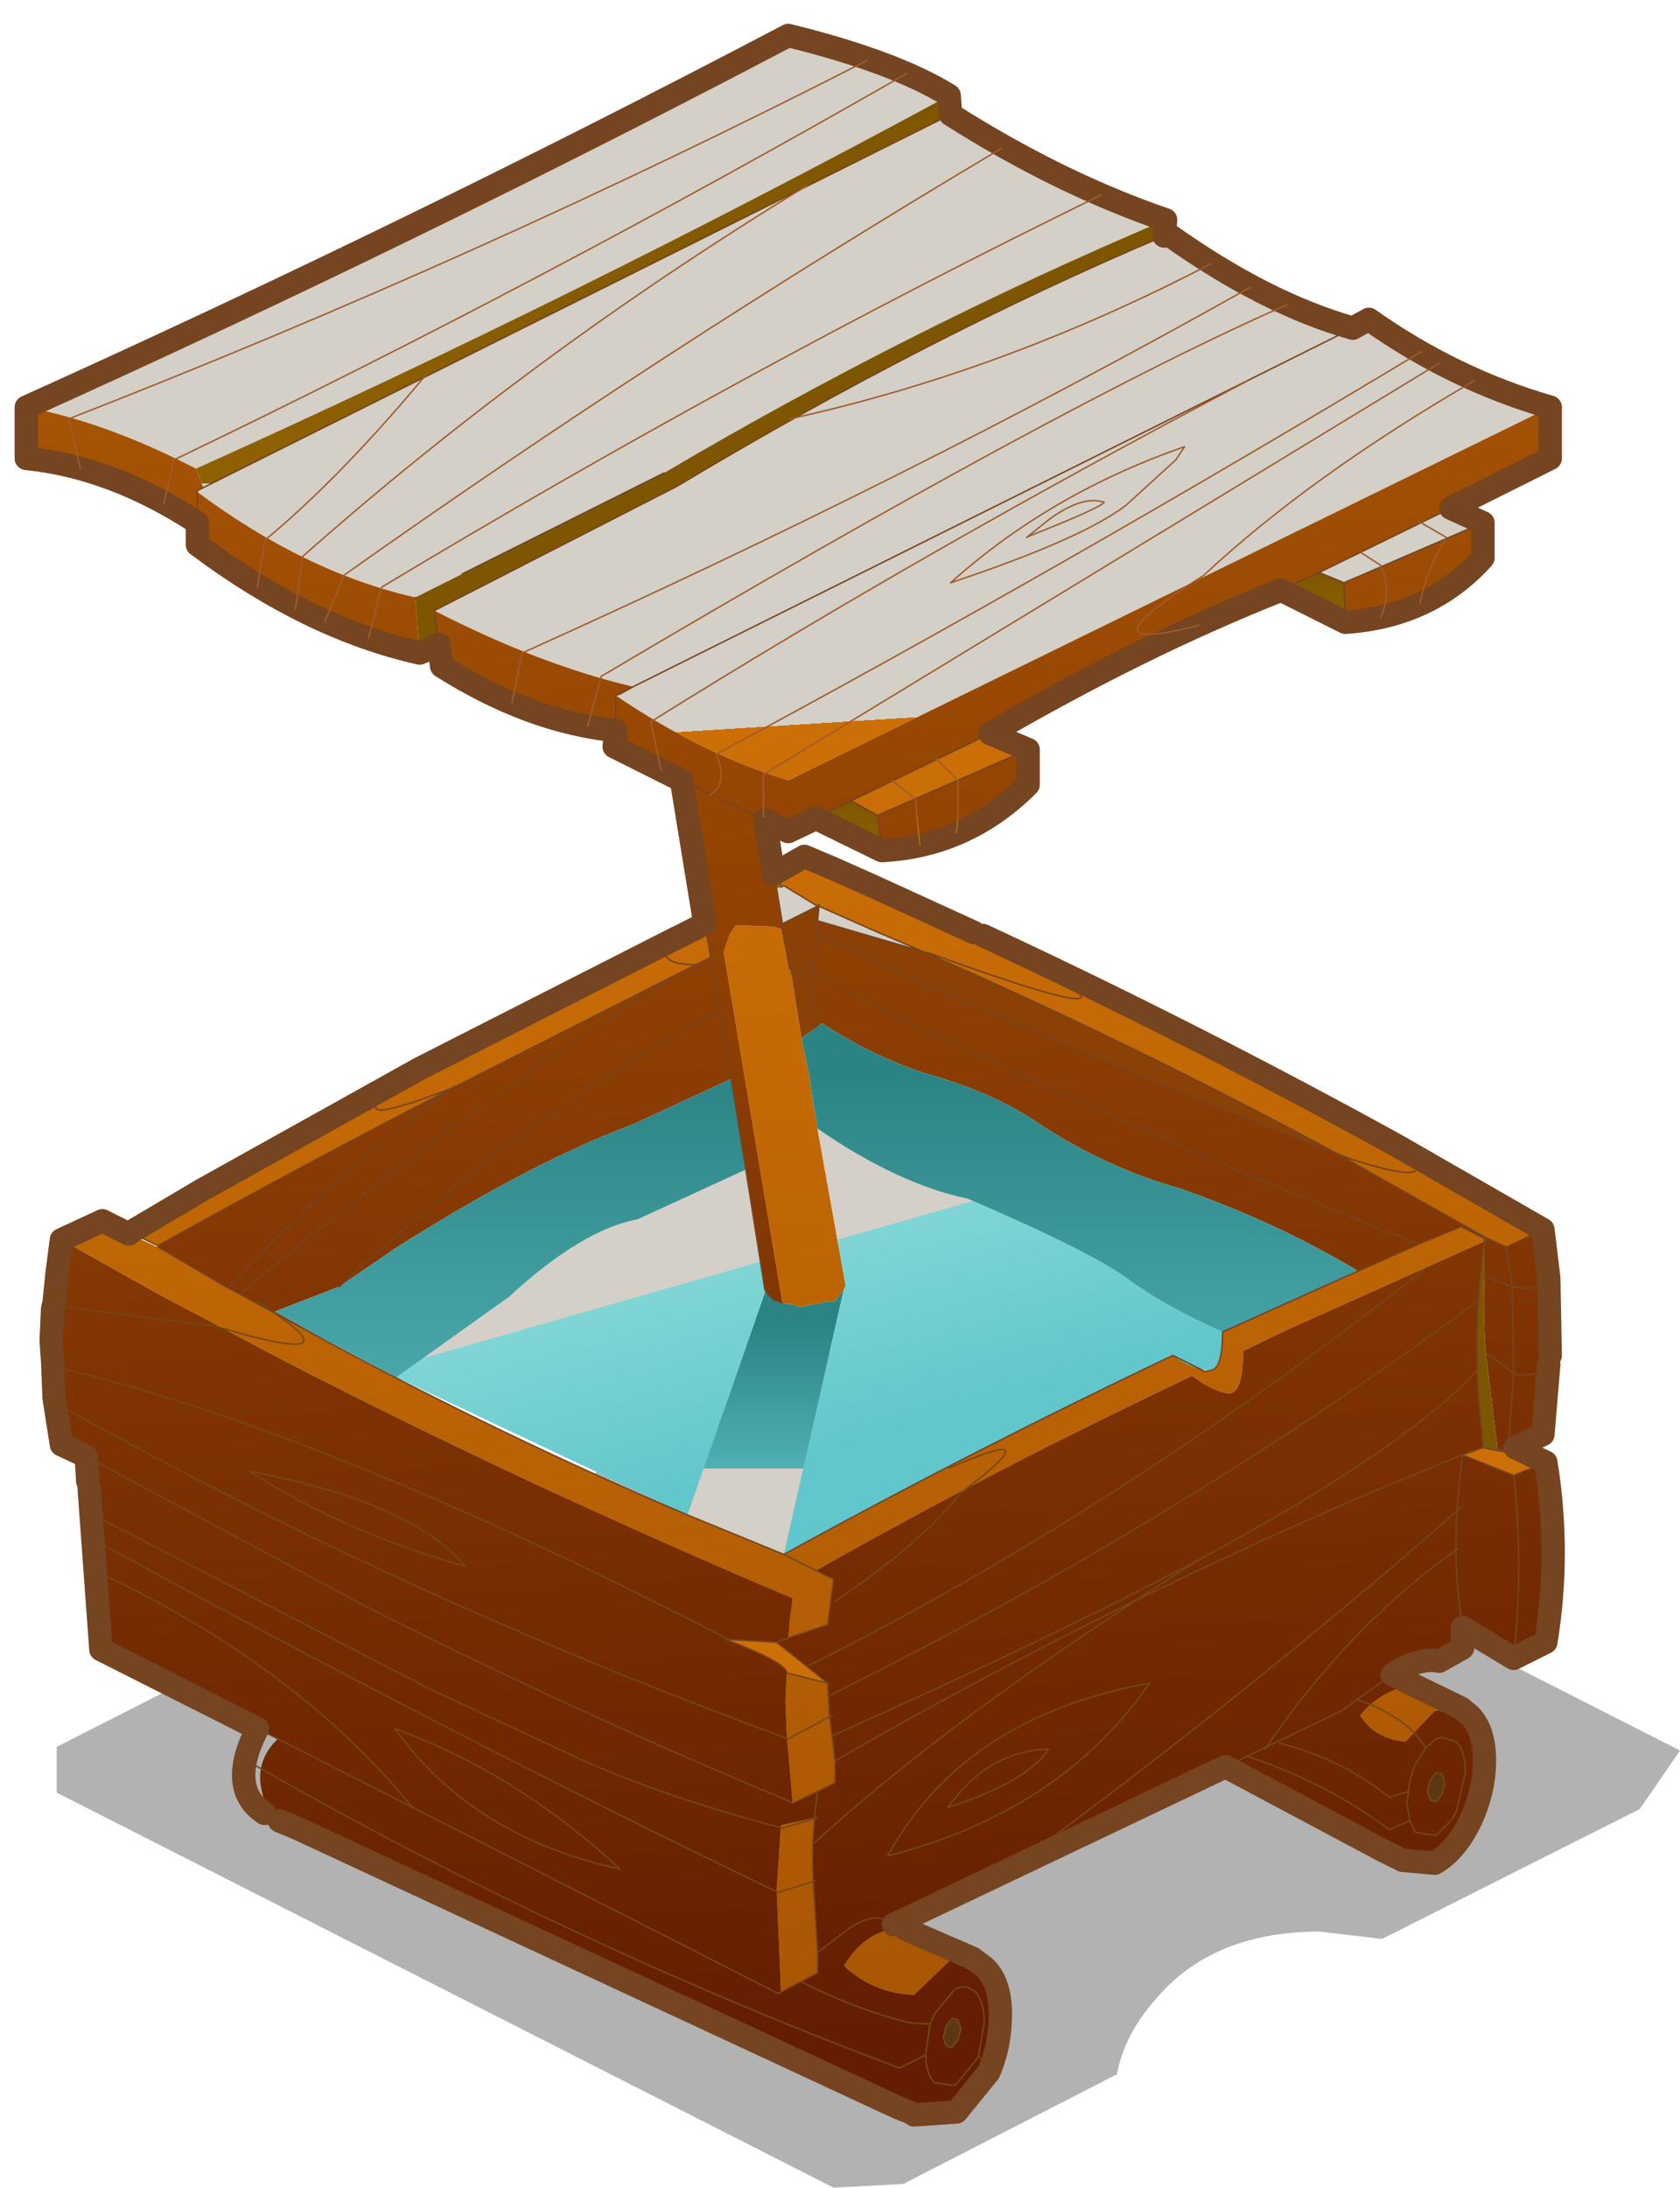
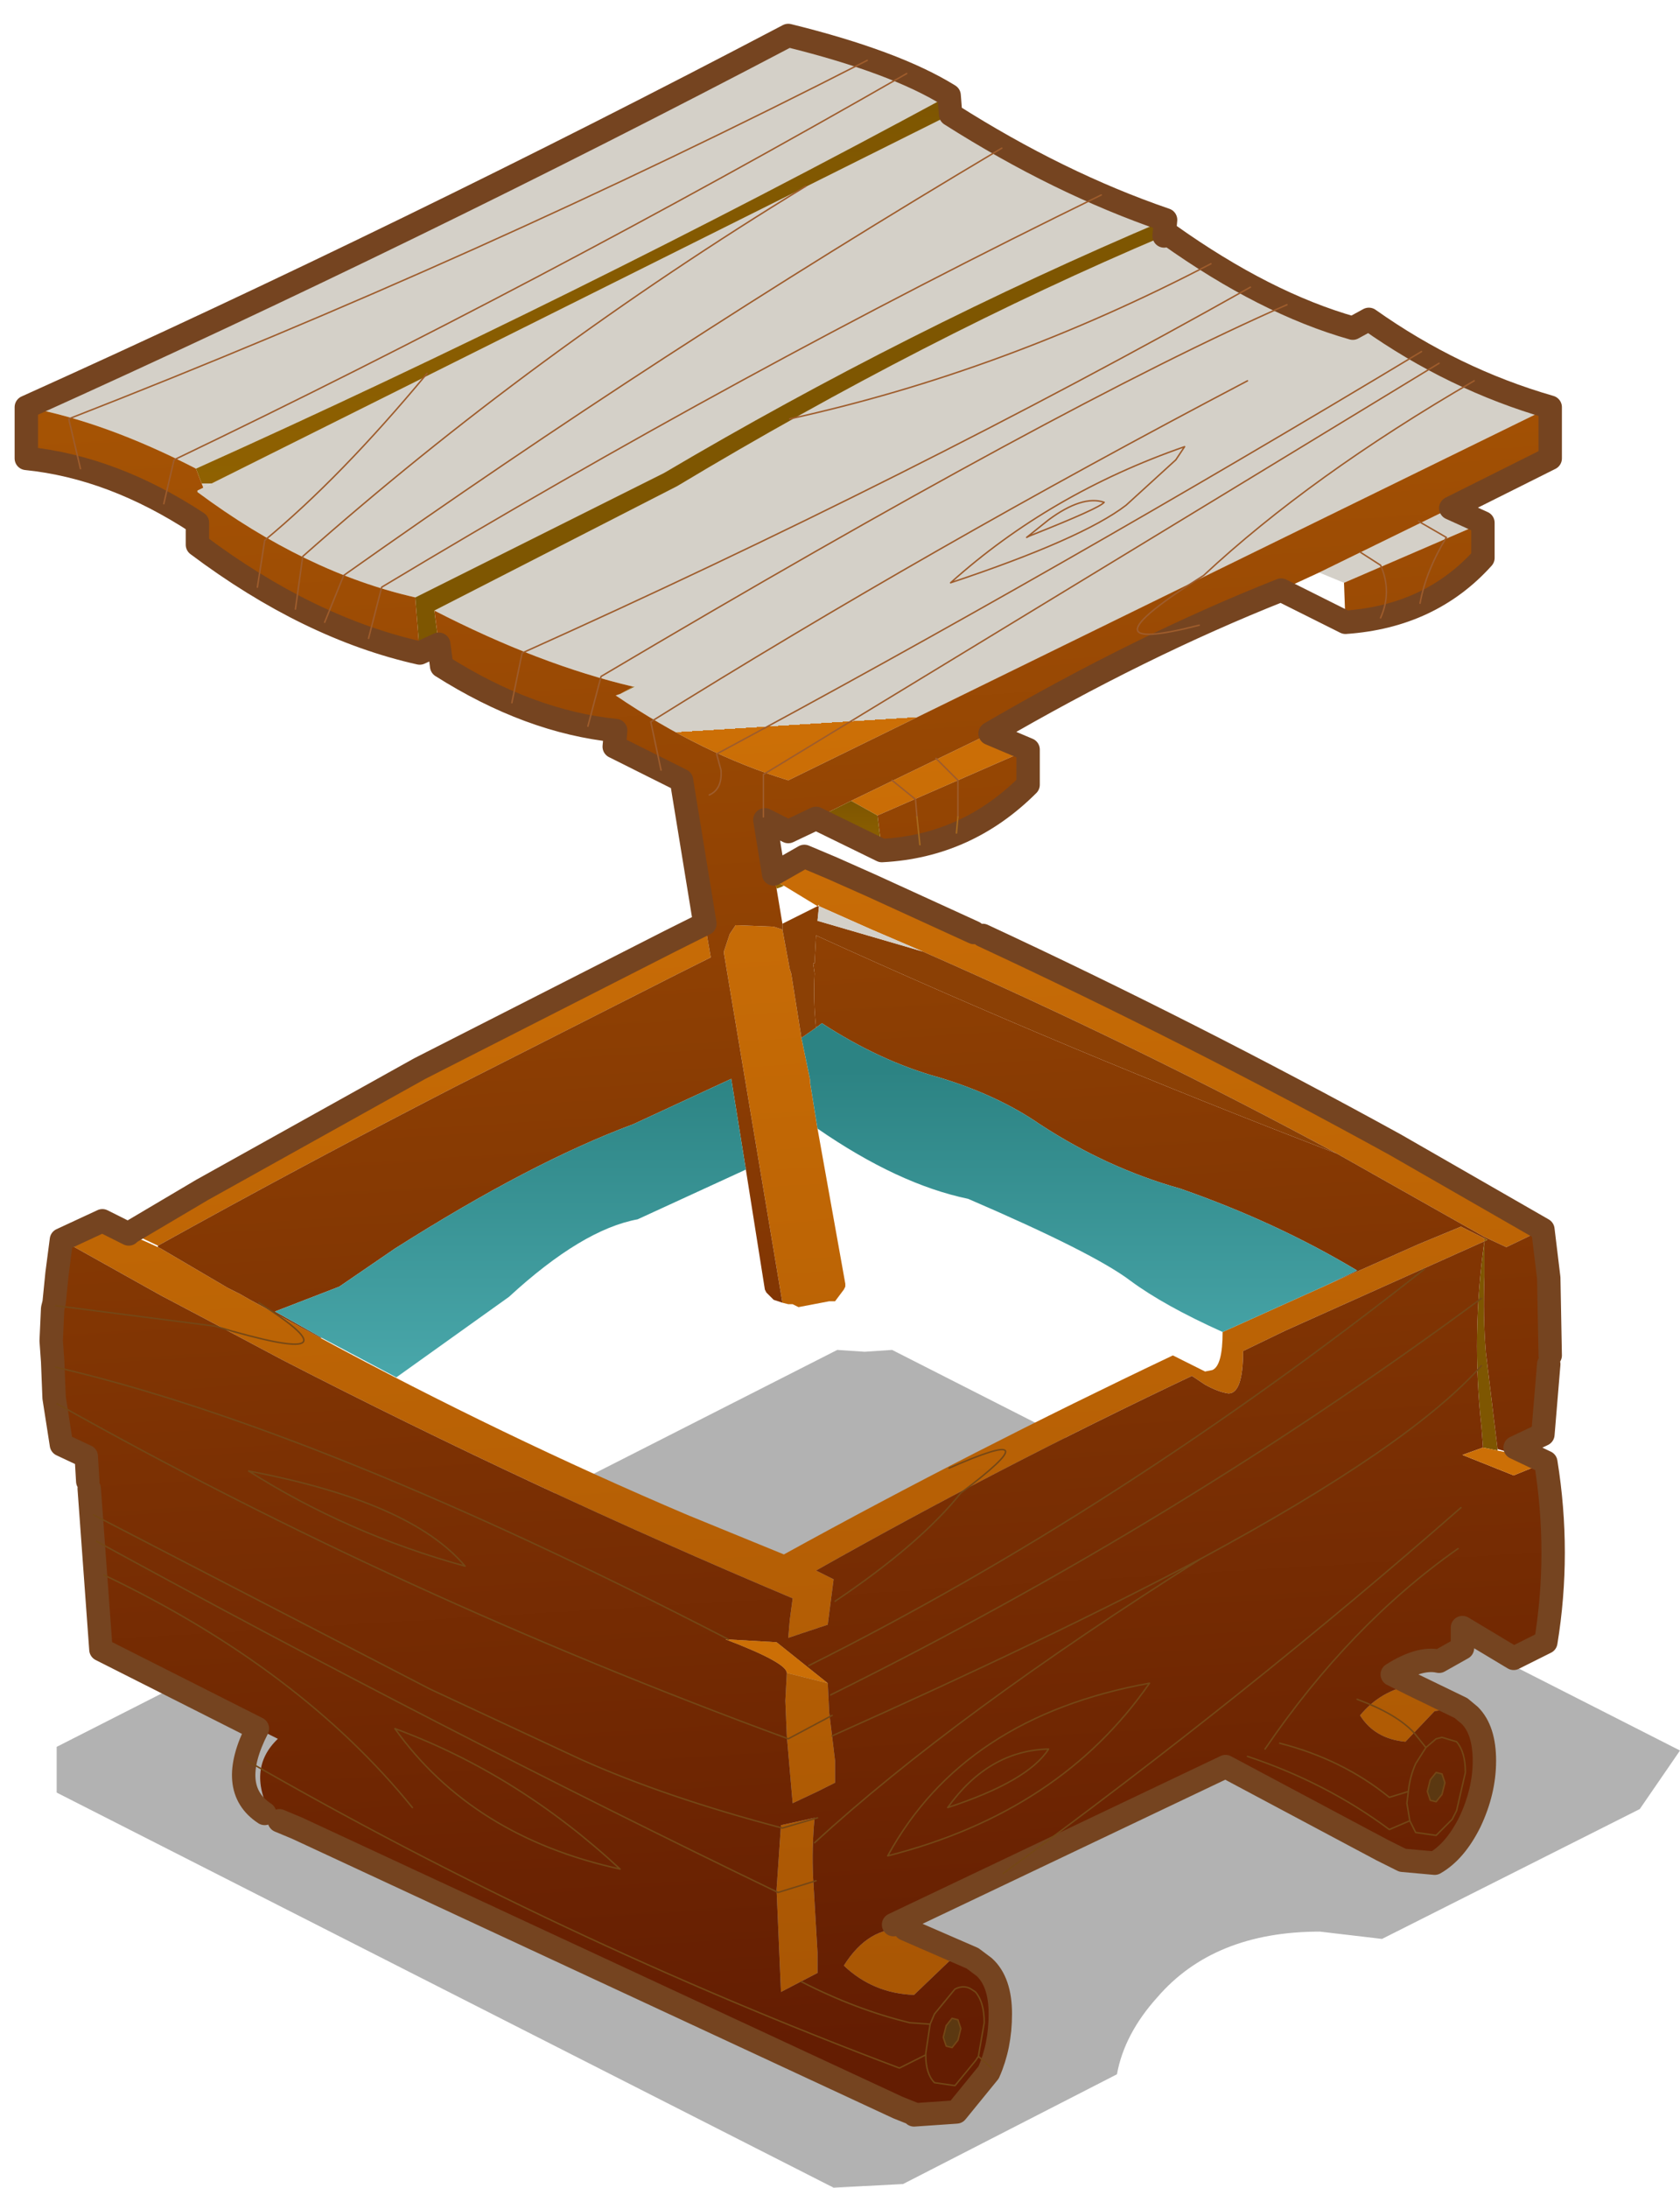
<svg xmlns="http://www.w3.org/2000/svg" xmlns:xlink="http://www.w3.org/1999/xlink" width="45.95px" height="59.8px">
  <g transform="matrix(1, 0, 0, 1, 21.5, 47.8)">
    <use xlink:href="#object-0" width="44.4" height="22.9" transform="matrix(1, 0, 0, 1, -19.95, -10.9)" />
    <use xlink:href="#object-1" width="53" height="72" transform="matrix(0.8, 0, 0, 0.8, -21.1, -47.15)" />
  </g>
  <defs>
    <g transform="matrix(1, 0, 0, 1, 19.95, 10.9)" id="object-0">
      <path fill-rule="evenodd" fill="#000000" fill-opacity="0.302" stroke="none" d="M2.15 -10.85L2.9 -10.9L24.45 0.05L23.35 1.65L16.3 5.2L14.6 5Q11.7 5 10.15 6.8Q9.25 7.8 9.05 8.9L3.2 11.9L1.3 12L-19.95 1.2L-19.95 -0.05L1.4 -10.9L2.15 -10.85" />
    </g>
    <g transform="matrix(1, 0, 0, 1, 26.5, 36)" id="object-1">
      <use xlink:href="#object-2" width="53" height="72" transform="matrix(1, 0, 0, 1, -26.5, -36)" />
    </g>
    <g transform="matrix(1, 0, 0, 1, 26.5, 36)" id="object-2">
      <path fill-rule="evenodd" fill="url(#gradient-Lef5500b1ad263667a93bb36d6984404f)" stroke="none" d="M-26.1 -22.9Q-12.9 -28.85 -0.05 -35.6Q3.6 -34.7 5.45 -33.55Q-7.4 -26.6 -20.3 -20.8Q-23.4 -22.4 -26.1 -22.9M5.5 -32.9Q9.2 -30.55 12.85 -29.3Q4 -25.55 -4.3 -20.65L-11.2 -17.2L-12.8 -16.4Q-16.55 -17.25 -20.25 -20L-20.25 -20.05L-20.05 -20.15L5.5 -32.9M12.8 -28.75L12.95 -28.8Q16.25 -26.45 19.25 -25.6L19.8 -25.9Q22.7 -23.85 26 -22.9L-0.05 -10.15Q-3 -11.05 -5.95 -13.05L-5.8 -13.1L-5.3 -13.35L-5.35 -13.35Q-8.55 -14.1 -12.15 -15.95L-3.85 -20.2Q4.65 -25.3 12.8 -28.75M22.6 -19.45L23.7 -18.95L18.95 -16.9L18.1 -17.25L22.6 -19.45M6.85 -11.75L8.15 -11.2L3 -8.95L2.1 -9.45L6.85 -11.75M-0.55 -6.95L0.5 -7.55L1.45 -7.15L2.8 -6.55L6.3 -4.95L6.6 -4.85Q13.7 -1.55 20.7 2.3L25.75 5.2L24.5 5.8L23.75 5.45L18.7 2.6Q11.85 -1.1 4.55 -4.3L2.8 -5.05L1 -5.85L1 -5.9L0.95 -5.85L-0.2 -6.55L-0.3 -6.6L-0.5 -6.7L-0.55 -6.95M21.3 20.75L22.95 21.55L22.05 21.65L21.05 22.7Q20 22.6 19.5 21.8Q20.2 20.95 21.3 20.75M3.95 29.1L6.25 30.1L5.45 30.2L4.25 31.35Q2.85 31.3 1.85 30.35Q2.7 29 3.95 29.1M-24.9 5.55L-23.5 4.9L-22.6 5.35L-21.6 5.8L-21.5 5.85L-19.2 7.2L-18.8 7.4L-18.45 7.6L-16.05 8.9Q-9.85 12.25 -3.5 14.95L-0.2 16.3L0.9 16.85L1.5 17.15L1.3 18.7L-0.05 19.15L0 18.55L0.1 17.8Q-8.8 14.05 -17.35 9.65L-19.7 8.4L-21.5 7.45L-24.9 5.55M-20.1 3.85L-12.65 -0.3L-4.1 -4.65L-2.9 -5.25L-2.7 -4.1L-3.2 -3.85Q-4.65 -3.85 -4.1 -4.65Q-4.65 -3.85 -3.2 -3.85L-3.9 -3.5L-11.5 0.35Q-16.15 2.15 -12.65 -0.3Q-16.15 2.15 -11.5 0.35Q-16.65 3 -21.6 5.75L-22.55 5.3L-20.1 3.85M-0.25 7.7L-2.25 -4.25L-2.25 -4.3L-2.05 -4.9L-1.85 -5.2L-0.55 -5.15L-0.25 -5.05L0 -3.7L0.05 -3.55L0.4 -1.35L0.7 0.1L0.7 0.2L0.95 1.75L1.9 7.05L1.9 7.15L1.85 7.25L1.55 7.65L1.35 7.65L0.3 7.85L0.1 7.75L-0.05 7.75L-0.25 7.7M0.1 24.8L-0.1 22.5L-0.15 21.3L-0.1 20.35L1.3 20.7L1.35 21.7L1.55 23.35L1.55 24.1L0.95 24.4L0.1 24.8M0.9 16.85L-0.2 16.3Q6.25 12.75 13.1 9.5L14.2 10.05L14.45 10Q14.8 9.85 14.8 8.7L18.35 7.1L21.5 5.7L22.95 5.1L23.75 5.5L23.75 5.6L16.95 8.65L15.5 9.35Q15.5 10.8 15 10.8Q14.65 10.75 14.2 10.5L13.75 10.2Q7.1 13.35 0.9 16.85M6.6 -4.85Q14.15 -0.85 4.75 -4.25L4.55 -4.3L4.75 -4.25Q14.15 -0.85 6.6 -4.85M20.7 2.3Q22.7 3.9 19.2 2.8L18.7 2.6L19.2 2.8Q22.7 3.9 20.7 2.3M-0.45 27.75L-0.3 25.55L0.85 25.3Q0.75 26.35 0.8 27.35L0.95 29.9L0.95 30.6L-0.3 31.25L-0.45 27.75M19.25 -25.6L-5.35 -13.35L19.25 -25.6" />
      <path fill-rule="evenodd" fill="url(#gradient-L479a1e575429861641c4877383a14482)" stroke="none" d="M5.45 -33.55L5.5 -32.9L-20.05 -20.15L-20.3 -20.8Q-7.4 -26.6 5.45 -33.55" />
      <path fill-rule="evenodd" fill="#7e5601" stroke="none" d="M12.85 -29.3L12.8 -28.75Q4.65 -25.3 -3.85 -20.2L-12.15 -15.95L-12 -14.8L-12.65 -14.5L-12.8 -16.35L-12.8 -16.4L-11.2 -17.2L-4.3 -20.65Q4 -25.55 12.85 -29.3M23.75 5.6L23.75 6.8Q23.7 8.2 23.8 9.4L24.2 12.7L24.2 12.75L23.7 12.65L23.7 12.6L23.65 11.95Q23.3 8.8 23.75 5.6" />
      <path fill-rule="evenodd" fill="url(#gradient-L9efd063a592620d3bb9ec361748f4b8f)" stroke="none" d="M26 -22.9L26 -21.15L22.6 -19.45L18.1 -17.25L16.8 -16.65Q12 -14.75 6.85 -11.75L2.1 -9.45L0.9 -8.85L-0.05 -8.4L-0.85 -8.8L-0.55 -6.95L-0.5 -6.7L-0.45 -6.45L-0.25 -5.25L-0.25 -5.05L-0.55 -5.15L-1.85 -5.2L-2.05 -4.9L-2.25 -4.3L-2.25 -4.25L-0.25 7.7L-0.55 7.6L-0.7 7.45L-0.8 7.35L-0.85 7.25L-1.5 3.15L-2 0.05L-5.35 1.6Q-8.85 2.9 -13.5 5.85L-15.4 7.15L-17.6 8L-16 8.9L-16.05 8.9L-18.45 7.6L-18.8 7.4Q-12.35 1.95 -3.9 -3.5L-3.2 -3.85L-2.7 -4.1L-2.9 -5.25L-3.7 -10.15L-6 -11.3L-5.95 -11.85Q-8.9 -12.15 -11.9 -14.05L-12 -14.8L-12.15 -15.95Q-8.55 -14.1 -5.35 -13.35L-5.8 -13.1L-5.95 -13.05Q-3 -11.05 -0.05 -10.15L26 -22.9M23.7 -18.95L23.7 -17.75Q21.9 -15.75 19 -15.55L18.95 -16.9L23.7 -18.95M8.15 -11.2L8.15 -10Q6.05 -7.9 3.15 -7.75L3 -8.95L8.15 -11.2M25.75 5.2L25.95 6.85L26 9.5L25.95 9.8L25.75 12.2L24.8 12.65L24.55 12.8L24.2 12.7L23.8 9.4Q23.7 8.2 23.75 6.8L23.75 5.6L23.85 5.55L23.75 5.5L22.95 5.1L21.5 5.7L18.35 7.1L19.4 6.6Q16.65 4.95 13.35 3.8Q10.85 3.1 8.55 1.6Q7.1 0.6 5.1 0Q3.1 -0.55 1.1 -1.85L0.9 -1.7Q0.8 -2.65 0.85 -3.55L0.8 -3.9L0.85 -3.9L0.9 -4.85Q9.45 -0.95 18.7 2.6L23.75 5.45L24.5 5.8L24.7 7.15L23.75 6.8L24.7 7.15L24.5 5.8L25.75 5.2M25.85 13.15Q26.35 16.25 25.85 19.3L24.75 19.85L23 18.8L23 19.5L22.2 19.95Q21.55 19.8 20.6 20.4L21.3 20.75Q20.2 20.95 19.5 21.8Q20 22.6 21.05 22.7L22.05 21.65L22.95 21.55L23.25 21.8Q23.75 22.3 23.75 23.35Q23.75 24.4 23.25 25.45Q22.75 26.45 22.05 26.85L20.95 26.75L20.85 26.65L20.85 26.7L20.25 26.4L14.9 23.55L3.55 28.95L3.95 29.1Q2.7 29 1.85 30.35Q2.85 31.3 4.25 31.35L5.45 30.2L6.25 30.1L6.65 30.4Q7.2 30.9 7.2 32Q7.2 33.1 6.8 34L5.7 35.35L4.25 35.45L4.2 35.4L3.7 35.2L-16.85 25.65L-17.7 25.25Q-18.6 23.65 -17.5 22.6L-18.2 22.25L-23.55 19.55L-23.95 14.05L-24 13.8L-24.05 12.95L-24.9 12.55L-25.15 10.95L-25.2 9.7L-25.25 9L-25.2 7.9L-25.15 7.7L-25.05 6.7L-24.9 5.55L-21.5 7.45L-19.7 8.4L-17.35 9.65Q-8.8 14.05 0.1 17.8L0 18.55L-0.05 19.15L-0.45 19.3L-2.2 19.2Q-0.1 20 -0.1 20.35L-0.15 21.3L-0.1 22.5L0.1 24.8L-0.2 24.65Q-7.3 21.7 -14.45 18.1L-24.05 12.95L-14.45 18.1Q-7.3 21.7 -0.2 24.65L0.1 24.8L0.95 24.4L0.9 24.8L0.85 25.2L0.85 25.3L0.85 25.2L0.9 24.8L0.95 24.4L1.55 24.1L1.55 23.35L1.35 21.7L1.3 20.7L-0.45 19.3L-0.05 19.15L1.3 18.7L1.5 17.15L0.9 16.85Q7.1 13.35 13.75 10.2L14.2 10.5Q14.65 10.75 15 10.8Q15.5 10.8 15.5 9.35L16.95 8.65L23.75 5.6Q23.3 8.8 23.65 11.95L23.7 12.6L23.7 12.65L23 12.9Q12.25 17.2 1.55 23.35Q12.25 17.2 23 12.9L24.75 13.6L25.85 13.15M-12.65 -14.5Q-16.45 -15.35 -20.25 -18.2L-20.25 -18.95Q-23.15 -20.85 -26.1 -21.15L-26.1 -22.9Q-23.4 -22.4 -20.3 -20.8L-20.05 -20.15L-20.25 -20.05L-20.25 -20L-20.25 -18.95L-20.25 -20Q-16.55 -17.25 -12.8 -16.4L-12.8 -16.35L-12.65 -14.5M-3.7 -10.15L-0.85 -8.8L-3.7 -10.15M-5.95 -13.05L-5.95 -11.85L-5.95 -13.05M-3.9 -3.5Q-12.35 1.95 -18.8 7.4L-19.2 7.2Q-15.75 3.4 -11.45 0.3L-11.5 0.35L-11.45 0.3Q-15.75 3.4 -19.2 7.2L-21.5 5.85L-21.6 5.8L-21.6 5.75Q-16.65 3 -11.5 0.35L-3.9 -3.5M-2.7 -4.1L-2.4 -2.25Q-8.45 0.75 -15.4 7.15Q-8.45 0.75 -2.4 -2.25L-2.7 -4.1M-2.4 -2.25L-2 0.05L-2.4 -2.25M21.5 5.7Q8.7 0.6 0.85 -3.55Q8.7 0.6 21.5 5.7M25.95 6.85Q25.55 7.35 24.75 7.15L24.7 7.15L24.75 7.15Q25.55 7.35 25.95 6.85M0.85 25.3L-0.3 25.55L-0.45 27.75L-0.3 31.25L0.95 30.6L0.95 29.9L0.8 27.35Q0.75 26.35 0.85 25.3M3.55 28.95L3.35 28.85Q2.9 28.5 2 29.1L0.95 29.9L2 29.1Q2.9 28.5 3.35 28.85L3.55 28.95M-17.5 22.6L-0.4 31.3L-0.3 31.25L-0.4 31.3L-17.5 22.6M14.9 23.55L18.85 21.65L20.6 20.4L18.85 21.65L14.9 23.55M25.95 9.8Q25.65 10.25 24.85 10.15L24.75 10.1L24.7 7.15L24.75 10.1L24.85 10.15Q25.65 10.25 25.95 9.8M23 18.8Q22.65 16.6 22.85 14.3L23 12.9L22.85 14.3Q22.65 16.6 23 18.8M23.8 9.4L24.75 10.1L24.55 12.8L24.75 10.1L23.8 9.4M24.75 13.6Q25.1 16.6 24.75 19.85Q25.1 16.6 24.75 13.6" />
-       <path fill-rule="evenodd" fill="url(#gradient-Lf9dc188f8f759d4a9eed41d2ca70af26)" stroke="none" d="M19 -15.55L16.8 -16.65L18.1 -17.25L18.95 -16.9L19 -15.55" />
      <path fill-rule="evenodd" fill="url(#gradient-La1c4f2261493ab44526b61c1da337a35)" stroke="none" d="M3.15 -7.75L0.9 -8.85L2.1 -9.45L3 -8.95L3.15 -7.75" />
      <path fill-rule="evenodd" fill="#cc6f06" stroke="none" d="M24.8 12.65L25.85 13.15L24.75 13.6L23 12.9L23.7 12.65L24.2 12.75L24.45 12.8L24.55 12.8L24.8 12.65M-0.1 20.35Q-0.1 20 -2.2 19.2L-0.45 19.3L1.3 20.7L-0.1 20.35" />
      <path fill-rule="evenodd" fill="url(#gradient-L8c9e0192ddd2cd4b347fa5a282bfc8d8)" stroke="none" d="M4.2 35.45L3.7 35.2L4.2 35.4L4.2 35.45" />
      <path fill-rule="evenodd" fill="#966601" stroke="none" d="M-16.85 25.65L-17.45 25.4L-17.7 25.25L-16.85 25.65M-0.45 -6.45L-0.5 -6.7L-0.3 -6.6L-0.2 -6.55L-0.3 -6.5L-0.45 -6.45" />
      <path fill-rule="evenodd" fill="url(#gradient-L37e843d11da06db8c017f30f0ac8dc98)" stroke="none" d="M-17.45 25.4L-17.95 25.15Q-19.25 24.3 -18.2 22.25L-17.5 22.6Q-18.6 23.65 -17.7 25.25L-17.45 25.4" />
      <path fill-rule="evenodd" fill="url(#gradient-L85006fc6688e2f454988ca838552f0f2)" stroke="none" d="M-22.55 5.3L-22.6 5.25L-20.1 3.85L-22.55 5.3" />
      <path fill-rule="evenodd" fill="url(#gradient-La6242a4a5bc5ff8d6e8434842ad8161a)" stroke="none" d="M-5.35 -13.35L-5.3 -13.35L-5.8 -13.1L-5.35 -13.35" />
-       <path fill-rule="evenodd" fill="url(#gradient-L4c104a82d88ee3bc8d928e79c35c1b9a)" stroke="none" d="M-0.25 7.7L-0.05 7.75L0.1 7.75L0.3 7.85L1.35 7.65L1.55 7.65L1.85 7.25L-0.2 16.3L-3.5 14.95L-0.85 7.35L-0.8 7.35L-0.7 7.45L-0.55 7.6L-0.25 7.7" />
-       <path fill-rule="evenodd" fill="url(#gradient-L5df44956e8d86b9f1729b6fb64f1d41c)" stroke="none" d="M1.85 7.25L1.9 7.15L1.9 7.05L0.95 1.75Q3.7 3.65 6.1 4.15Q10.4 6 11.65 6.95Q12.8 7.8 14.8 8.7Q14.8 9.7 14.45 10Q13.85 10.05 13.1 9.5Q6.25 12.75 -0.2 16.3L1.85 7.25M-13.45 10.25L-9.6 7.5Q-7.1 5.2 -5.2 4.85L-1.5 3.15L-0.85 7.25L-0.8 7.35L-0.85 7.35L-3.5 14.95L-13.45 10.25" />
      <path fill-rule="evenodd" fill="url(#gradient-Ld0c41c857a6e3840820fabcf74bb041c)" stroke="none" d="M0.95 1.75L0.7 0.2L0.7 0.1L0.4 -1.35L0.9 -1.7L1.1 -1.85Q3.1 -0.55 5.1 0Q7.1 0.6 8.55 1.6Q10.85 3.1 13.35 3.8Q16.65 4.95 19.4 6.6L18.35 7.1L14.8 8.7Q12.8 7.8 11.65 6.95Q10.4 6 6.1 4.15Q3.7 3.65 0.95 1.75M-16 8.9L-17.6 8L-15.4 7.15L-13.5 5.85Q-8.85 2.9 -5.35 1.6L-2 0.05L-1.5 3.15L-5.2 4.85Q-7.1 5.2 -9.6 7.5L-13.45 10.25L-16 8.9" />
      <path fill-rule="evenodd" fill="#8b4005" stroke="none" d="M0.4 -1.35L0.05 -3.55L0 -3.7L-0.25 -5.05L-0.25 -5.25L0.95 -5.85L1 -5.85L0.95 -5.35L0.9 -4.85Q9.45 -0.95 18.7 2.6Q11.85 -1.1 4.55 -4.3L0.95 -5.35L0.9 -4.85L0.85 -3.9L0.8 -3.9L0.85 -3.55Q0.8 -2.65 0.9 -1.7L0.4 -1.35M0.05 -3.55L0.8 -3.9L0.05 -3.55" />
-       <path fill-rule="evenodd" fill="url(#gradient-Le7ffec8e0c4396cdc19be57977dda989)" stroke="none" d="M-0.25 -5.25L-0.45 -6.45L-0.3 -6.5L-0.2 -6.55L0.95 -5.85L-0.25 -5.25" />
      <path fill-rule="evenodd" fill="url(#gradient-L3454f690e530b7e86d20cc4391448caf)" stroke="none" d="M23.75 5.6L23.75 5.5L23.85 5.55L23.75 5.6M1 -5.85L2.8 -5.05L4.55 -4.3L0.95 -5.35L1 -5.85" />
      <path fill="none" stroke="#754420" stroke-width="0.8" stroke-linecap="round" stroke-linejoin="round" d="M-26.1 -22.9Q-12.9 -28.85 -0.05 -35.6Q3.6 -34.7 5.45 -33.55L5.5 -32.9Q9.2 -30.55 12.85 -29.3L12.8 -28.75L12.95 -28.8Q16.25 -26.45 19.25 -25.6L19.8 -25.9Q22.7 -23.85 26 -22.9L26 -21.15L22.6 -19.45L23.7 -18.95L23.7 -17.75Q21.9 -15.75 19 -15.55L16.8 -16.65Q12 -14.75 6.85 -11.75L8.15 -11.2L8.15 -10Q6.05 -7.9 3.15 -7.75L0.9 -8.85L-0.05 -8.4L-0.85 -8.8L-0.55 -6.95L0.5 -7.55L1.45 -7.15L2.8 -6.55L6.3 -4.95M6.6 -4.85Q13.7 -1.55 20.7 2.3L25.75 5.2L25.95 6.85L26 9.5M25.95 9.8L25.75 12.2L24.8 12.65L25.85 13.15Q26.35 16.25 25.85 19.3L24.75 19.85L23 18.8L23 19.5L22.2 19.95Q21.55 19.8 20.6 20.4L21.3 20.75L22.95 21.55L23.25 21.8Q23.75 22.3 23.75 23.35Q23.75 24.4 23.25 25.45Q22.75 26.45 22.05 26.85L20.95 26.75L20.25 26.4L14.9 23.55L3.55 28.95M3.95 29.1L6.25 30.1L6.65 30.4Q7.2 30.9 7.2 32Q7.2 33.1 6.8 34L5.7 35.35L4.25 35.45L4.2 35.4L3.7 35.2L-16.85 25.65L-17.45 25.4M-17.95 25.15Q-19.25 24.3 -18.2 22.25L-23.55 19.55L-23.95 14.05M-24 13.8L-24.05 12.95L-24.9 12.55L-25.15 10.95L-25.2 9.7L-25.25 9L-25.2 7.9L-25.15 7.7L-25.05 6.7L-24.9 5.55L-23.5 4.9L-22.6 5.35L-22.55 5.3L-20.1 3.85L-12.65 -0.3L-4.1 -4.65L-2.9 -5.25L-3.7 -10.15L-6 -11.3L-5.95 -11.85Q-8.9 -12.15 -11.9 -14.05L-12 -14.8L-12.65 -14.5Q-16.45 -15.35 -20.25 -18.2L-20.25 -18.95Q-23.15 -20.85 -26.1 -21.15L-26.1 -22.9" />
-       <path fill="none" stroke="#754420" stroke-width="0.05" stroke-linecap="round" stroke-linejoin="round" d="M6.3 -4.95L6.6 -4.85Q14.15 -0.85 4.75 -4.25L4.55 -4.3L2.8 -5.05L1 -5.85L1 -5.9L0.95 -5.85L1 -5.85L0.95 -5.35L0.9 -4.85Q9.45 -0.95 18.7 2.6L23.75 5.45L24.5 5.8L24.7 7.15L23.75 6.8M26 9.5L25.95 9.8Q25.65 10.25 24.85 10.15L24.75 10.1L24.7 7.15L24.75 7.15Q25.55 7.35 25.95 6.85M3.55 28.95L3.95 29.1M4.25 35.45L4.2 35.45L4.2 35.4M-17.45 25.4L-17.95 25.15M-22.55 5.3L-22.6 5.25M-20.25 -20.05L-20.05 -20.15L5.5 -32.9M-20.25 -18.95L-20.25 -20M-11.2 -17.2L-4.3 -20.65M-12.8 -16.35L-12.8 -16.4M-12 -14.8L-12.15 -15.95L-3.85 -20.2Q4.65 -25.3 12.8 -28.75M-5.35 -13.35L-5.8 -13.1L-5.95 -13.05L-5.95 -11.85M-0.85 -8.8L-3.7 -10.15M0 -3.7L-0.25 -5.05L-0.25 -5.25L-0.45 -6.45L-0.5 -6.7L-0.55 -6.95M-3.2 -3.85L-2.7 -4.1L-2.9 -5.25M-3.2 -3.85Q-4.65 -3.85 -4.1 -4.65M-3.2 -3.85L-3.9 -3.5Q-12.35 1.95 -18.8 7.4L-18.45 7.6L-16.05 8.9Q-9.85 12.25 -3.5 14.95L-0.2 16.3L0.9 16.85L1.5 17.15L1.3 18.7L-0.05 19.15L-0.45 19.3L-2.2 19.2Q-0.1 20 -0.1 20.35L1.3 20.7L1.35 21.7L1.55 23.35Q12.25 17.2 23 12.9L23.7 12.65L23.7 12.6L23.65 11.95Q23.3 8.8 23.75 5.6L23.75 5.5L23.85 5.55L23.75 5.6M-15.4 7.15Q-8.45 0.75 -2.4 -2.25L-2.7 -4.1M-11.5 0.35Q-16.15 2.15 -12.65 -0.3M-19.2 7.2Q-15.75 3.4 -11.45 0.3L-11.5 0.35Q-16.65 3 -21.6 5.75L-22.55 5.3M-21.6 5.8L-21.5 5.85L-19.2 7.2L-18.8 7.4M-2 0.05L-2.4 -2.25M-1.5 3.15L-2 0.05M-1.5 3.15L-0.85 7.25L-0.8 7.35L-0.7 7.45L-0.55 7.6L-0.25 7.7M-3.9 -3.5L-11.5 0.35M-17.5 22.6L-18.2 22.25M-24.05 12.95L-14.45 18.1Q-7.3 21.7 -0.2 24.65L0.1 24.8L0.95 24.4L0.9 24.8L0.85 25.2L0.85 25.3Q0.75 26.35 0.8 27.35L0.95 29.9L2 29.1Q2.9 28.5 3.35 28.85L3.55 28.95M18.95 -16.9L19 -15.55M18.1 -17.25L18.95 -16.9L23.7 -18.95M18.1 -17.25L16.8 -16.65M22.6 -19.45L18.1 -17.25M23.75 5.5L22.95 5.1L21.5 5.7L18.35 7.1L14.8 8.7Q14.8 9.85 14.45 10L14.2 10.05L13.1 9.5Q6.25 12.75 -0.2 16.3M0.9 -4.85L0.85 -3.9L0.8 -3.9L0.85 -3.55Q8.7 0.6 21.5 5.7M24.5 5.8L25.75 5.2M23.7 12.65L24.2 12.75L24.45 12.8L24.55 12.8L24.2 12.7M2.1 -9.45L0.9 -8.85M2.1 -9.45L3 -8.95L8.15 -11.2M-0.3 -6.5L-0.2 -6.55L0.95 -5.85L-0.25 -5.25M-0.3 -6.6L-0.5 -6.7M0.8 -3.9L0.05 -3.55M0.95 -5.35L4.55 -4.3Q11.85 -1.1 18.7 2.6L19.2 2.8Q22.7 3.9 20.7 2.3M3 -8.95L3.15 -7.75M6.85 -11.75L2.1 -9.45M0.9 -1.7Q0.8 -2.65 0.85 -3.55M1.3 20.7L-0.45 19.3M0.95 24.4L1.55 24.1L1.55 23.35M-0.3 31.25L0.95 30.6L0.95 29.9M-0.3 31.25L-0.4 31.3L-17.5 22.6M20.6 20.4L18.85 21.65L14.9 23.55M23 12.9L24.75 13.6L25.85 13.15M24.8 12.65L24.55 12.8L24.75 10.1L23.8 9.4M23 12.9L22.85 14.3Q22.65 16.6 23 18.8M24.75 19.85Q25.1 16.6 24.75 13.6M20.85 26.7L20.95 26.75L20.85 26.65M-5.35 -13.35L19.25 -25.6" />
-       <path fill-rule="evenodd" fill="#5b3811" stroke="none" d="M5.75 32.9L5.55 33.15L5.35 33.1L5.25 32.8L5.35 32.4L5.55 32.15L5.75 32.2L5.85 32.5L5.75 32.9M22.3 23.8L22.4 24.1L22.3 24.5L22.1 24.75L21.9 24.7L21.8 24.4L21.9 24L22.1 23.75L22.3 23.8" />
+       <path fill-rule="evenodd" fill="#5b3811" stroke="none" d="M5.75 32.9L5.55 33.15L5.35 33.1L5.25 32.8L5.35 32.4L5.55 32.15L5.75 32.2L5.85 32.5L5.75 32.9M22.3 23.8L22.4 24.1L22.3 24.5L22.1 24.75L21.9 24.7L21.8 24.4L21.9 24L22.1 23.75" />
      <path fill="none" stroke="#9e5c2c" stroke-width="0.05" stroke-linecap="round" stroke-linejoin="round" d="M4 -34.3Q-8.65 -27.05 -21.05 -21.1L-21.4 -19.6M2.65 -34.75Q-10.55 -28 -24.65 -22.5L-24.25 -20.8M7.25 -31.75Q-4.45 -24.8 -15.25 -17.15L-15.9 -15.55M-18.2 -16.75L-17.95 -18.35Q-15.35 -20.5 -12.4 -24.05M0.55 -30.45Q-8.8 -24.75 -16.65 -17.8L-16.9 -16M10.65 -30.15Q-1.65 -24.15 -13.95 -16.75L-14.4 -15M22.2 -24.4L-0.9 -10.35L-0.9 -8.9M-2.75 -9.65Q-2.3 -9.85 -2.35 -10.5L-2.5 -11.05Q9.05 -17.25 21.6 -24.8M15.65 -23.8Q4.7 -18.05 -4.75 -12.15L-4.4 -10.5M15.75 -27Q4.1 -20.45 -9.15 -14.5L-9.5 -12.8M17 -26.4Q9.25 -23 -6.45 -13.7L-6.9 -12M8.2 -18.5Q10.6 -19.45 10.75 -19.65Q10 -19.9 8.85 -19.05L8.1 -18.45L8.2 -18.5M13.2 -21.1L13.5 -21.55Q8.9 -19.95 5.5 -16.9Q10 -18.4 11.5 -19.55L13.2 -21.1M23.4 -23.8Q17.8 -20.55 14.15 -17.15Q9.7 -14.35 14 -15.45M14.4 -27.8Q7.3 -24.1 0 -22.5M19.5 -17.95L20.2 -17.5Q20.6 -16.6 20.2 -15.7M21.5 -19L22.45 -18.45Q21.75 -17.3 21.55 -16.2M5 -10.9L5.75 -10.15L5.75 -8.9M3.5 -10.15L4.3 -9.5L4.35 -8.9" />
      <path fill="none" stroke="#744716" stroke-width="0.05" stroke-linecap="round" stroke-linejoin="round" d="M-18.15 7.7Q-14.45 10.05 -19.65 8.5L-25.1 7.8M-11.1 16.7Q-12.95 14.5 -18.5 13.45Q-15.1 15.6 -11.1 16.7M0.95 25.3L-0.25 25.65Q-4.25 24.6 -7.15 23.3Q-10.05 21.95 -12.3 20.9L-23.8 14.95M-13.5 22.25Q-9.3 23.8 -5.8 27.05Q-10.85 25.95 -13.5 22.25M-2.1 19.2Q-16.05 12 -25.1 9.9M-23.45 17Q-16.75 20.2 -12.9 24.95M1.55 17.9Q4.45 15.95 5.85 14.2Q9.1 11.75 5.45 13.35M5.4 24.95Q8.15 24.05 8.85 22.95Q6.8 23 5.4 24.95M-23.7 15.85Q-12 22.25 -0.4 27.85L0.9 27.45M0.4 30.9Q2.25 31.85 4.1 32.3L4.8 32.35L4.95 32L5.65 31.15Q5.95 31 6.2 31.15L6.35 31.25Q6.65 31.6 6.65 32.3L6.45 33.45L6.9 33.85M5.75 32.9L5.55 33.15L5.35 33.1L5.25 32.8L5.35 32.4L5.55 32.15L5.75 32.2L5.85 32.5L5.75 32.9M6.45 33.45L6.35 33.6L5.65 34.45L4.95 34.35Q4.65 34.05 4.65 33.4L3.75 33.85Q-7.95 29.45 -18.55 23.35M4.65 33.4L4.65 33.35L4.8 32.35M12.3 20.7Q5.95 21.85 3.35 26.6Q9.25 25.1 12.3 20.7M1.45 22.5Q8.95 19.15 14.05 16.45Q21.2 12.6 23.65 9.85M14.05 16.45Q5.65 21.75 0.85 26.15M1.45 21.8L-0.05 22.6Q-13.4 17.7 -25.05 11.15M22.3 23.8L22.4 24.1L22.3 24.5L22.1 24.75L21.9 24.7L21.8 24.4L21.9 24L22.1 23.75L22.3 23.8M19.4 21.25Q20.75 21.75 21.35 22.4L21.75 22.9L22.1 22.6L22.3 22.55L22.8 22.7Q23.1 23.05 23.1 23.75L22.8 25.05L22.65 25.35L22.1 25.9L21.4 25.8L21.2 25.4L20.5 25.7Q18.35 24.1 15.65 23.2M16.75 22.75Q18.9 23.3 20.5 24.6L21.15 24.4Q21.2 23.9 21.4 23.45L21.75 22.9M21.2 25.4L21.1 24.8L21.15 24.4M22.95 14.7Q15.65 21.1 7.3 27.2M1.4 21.1Q13.3 15.2 23.65 7.55M0.65 20.1Q11.25 14.8 21.7 6.55M22.85 16.1Q19.15 18.7 16.25 22.95" />
      <path fill="none" stroke="#a86a1e" stroke-width="0.05" stroke-linecap="round" stroke-linejoin="round" d="M5.75 -8.9L5.7 -8.35M4.35 -8.9L4.45 -7.95" />
    </g>
    <linearGradient gradientTransform="matrix(-0.002, -0.026, 0.032, -0.002, 1.85, 9.25)" gradientUnits="userSpaceOnUse" spreadMethod="pad" id="gradient-Lef5500b1ad263667a93bb36d6984404f" x1="-819.2" x2="819.2">
      <stop offset="0" stop-color="#aa5704" stop-opacity="1" />
      <stop offset="1" stop-color="#cc6f06" stop-opacity="1" />
      <stop offset="1" stop-color="#d4d0c8" stop-opacity="1" />
      <stop offset="1" stop-color="#d4d0c8" stop-opacity="1" />
    </linearGradient>
    <linearGradient gradientTransform="matrix(0, 0.008, -0.016, 0, -7.4, -26.85)" gradientUnits="userSpaceOnUse" spreadMethod="pad" id="gradient-L479a1e575429861641c4877383a14482" x1="-819.2" x2="819.2">
      <stop offset="0" stop-color="#7e5601" stop-opacity="1" />
      <stop offset="1" stop-color="#8f6101" stop-opacity="1" />
      <stop offset="1" stop-color="#d4d0c8" stop-opacity="1" />
      <stop offset="1" stop-color="#d4d0c8" stop-opacity="1" />
    </linearGradient>
    <linearGradient gradientTransform="matrix(-0.003, -0.037, 0.033, -0.002, 0.95, 2.5)" gradientUnits="userSpaceOnUse" spreadMethod="pad" id="gradient-L9efd063a592620d3bb9ec361748f4b8f" x1="-819.2" x2="819.2">
      <stop offset="0" stop-color="#641d02" stop-opacity="1" />
      <stop offset="1" stop-color="#aa5704" stop-opacity="1" />
      <stop offset="1" stop-color="#d4d0c8" stop-opacity="1" />
      <stop offset="1" stop-color="#d4d0c8" stop-opacity="1" />
    </linearGradient>
    <linearGradient gradientTransform="matrix(0, 0.001, -0.001, 0, 17.9, -16.4)" gradientUnits="userSpaceOnUse" spreadMethod="pad" id="gradient-Lf9dc188f8f759d4a9eed41d2ca70af26" x1="-819.2" x2="819.2">
      <stop offset="0" stop-color="#7e5601" stop-opacity="1" />
      <stop offset="1" stop-color="#8f6101" stop-opacity="1" />
      <stop offset="1" stop-color="#d4d0c8" stop-opacity="1" />
      <stop offset="1" stop-color="#d4d0c8" stop-opacity="1" />
    </linearGradient>
    <linearGradient gradientTransform="matrix(0, 0.001, -0.001, 0, 2.05, -8.6)" gradientUnits="userSpaceOnUse" spreadMethod="pad" id="gradient-La1c4f2261493ab44526b61c1da337a35" x1="-819.2" x2="819.2">
      <stop offset="0" stop-color="#7e5601" stop-opacity="1" />
      <stop offset="1" stop-color="#8f6101" stop-opacity="1" />
      <stop offset="1" stop-color="#d4d0c8" stop-opacity="1" />
      <stop offset="1" stop-color="#d4d0c8" stop-opacity="1" />
    </linearGradient>
    <linearGradient gradientTransform="matrix(0, -0.022, 0.031, 0, 0.4, 14.95)" gradientUnits="userSpaceOnUse" spreadMethod="pad" id="gradient-L8c9e0192ddd2cd4b347fa5a282bfc8d8" x1="-819.2" x2="819.2">
      <stop offset="0" stop-color="#7e5601" stop-opacity="1" />
      <stop offset="1" stop-color="#8f6101" stop-opacity="1" />
      <stop offset="1" stop-color="#d4d0c8" stop-opacity="1" />
      <stop offset="1" stop-color="#d4d0c8" stop-opacity="1" />
    </linearGradient>
    <linearGradient gradientTransform="matrix(-0, -0, 0.001, -0.001, -18.2, 23.45)" gradientUnits="userSpaceOnUse" spreadMethod="pad" id="gradient-L37e843d11da06db8c017f30f0ac8dc98" x1="-819.2" x2="819.2">
      <stop offset="0" stop-color="#7e5601" stop-opacity="1" />
      <stop offset="1" stop-color="#8f6101" stop-opacity="1" />
      <stop offset="1" stop-color="#d4d0c8" stop-opacity="1" />
      <stop offset="1" stop-color="#d4d0c8" stop-opacity="1" />
    </linearGradient>
    <linearGradient gradientTransform="matrix(-0.001, -0.009, 0.03, -0.003, 0.35, 6.95)" gradientUnits="userSpaceOnUse" spreadMethod="pad" id="gradient-L85006fc6688e2f454988ca838552f0f2" x1="-819.2" x2="819.2">
      <stop offset="0" stop-color="#c08202" stop-opacity="1" />
      <stop offset="1" stop-color="#cc9602" stop-opacity="1" />
      <stop offset="1" stop-color="#d4d0c8" stop-opacity="1" />
      <stop offset="1" stop-color="#d4d0c8" stop-opacity="1" />
    </linearGradient>
    <linearGradient gradientTransform="matrix(0, 0.003, -0.004, 0, -8.7, -13.9)" gradientUnits="userSpaceOnUse" spreadMethod="pad" id="gradient-La6242a4a5bc5ff8d6e8434842ad8161a" x1="-819.2" x2="819.2">
      <stop offset="0" stop-color="#7e5601" stop-opacity="1" />
      <stop offset="1" stop-color="#8f6101" stop-opacity="1" />
      <stop offset="1" stop-color="#d4d0c8" stop-opacity="1" />
      <stop offset="1" stop-color="#d4d0c8" stop-opacity="1" />
    </linearGradient>
    <linearGradient gradientTransform="matrix(0, 0.003, -0.002, 0, 1.15, 10.9)" gradientUnits="userSpaceOnUse" spreadMethod="pad" id="gradient-L4c104a82d88ee3bc8d928e79c35c1b9a" x1="-819.2" x2="819.2">
      <stop offset="0" stop-color="#2c8383" stop-opacity="1" />
      <stop offset="1" stop-color="#50b0b4" stop-opacity="1" />
      <stop offset="1" stop-color="#d4d0c8" stop-opacity="1" />
      <stop offset="1" stop-color="#d4d0c8" stop-opacity="1" />
    </linearGradient>
    <linearGradient gradientTransform="matrix(-0.001, -0.004, 0.021, -0.006, 0.25, 9.45)" gradientUnits="userSpaceOnUse" spreadMethod="pad" id="gradient-L5df44956e8d86b9f1729b6fb64f1d41c" x1="-819.2" x2="819.2">
      <stop offset="0" stop-color="#62c7cc" stop-opacity="1" />
      <stop offset="1" stop-color="#80d5d5" stop-opacity="1" />
      <stop offset="1" stop-color="#d4d0c8" stop-opacity="1" />
      <stop offset="1" stop-color="#d4d0c8" stop-opacity="1" />
    </linearGradient>
    <linearGradient gradientTransform="matrix(0, 0.008, -0.023, 0, 1.3, 6.3)" gradientUnits="userSpaceOnUse" spreadMethod="pad" id="gradient-Ld0c41c857a6e3840820fabcf74bb041c" x1="-819.2" x2="819.2">
      <stop offset="0" stop-color="#2c8383" stop-opacity="1" />
      <stop offset="1" stop-color="#50b0b4" stop-opacity="1" />
      <stop offset="1" stop-color="#d4d0c8" stop-opacity="1" />
      <stop offset="1" stop-color="#d4d0c8" stop-opacity="1" />
    </linearGradient>
    <linearGradient gradientTransform="matrix(-0.001, -0.009, 0.03, -0.003, 0.35, 6.95)" gradientUnits="userSpaceOnUse" spreadMethod="pad" id="gradient-Le7ffec8e0c4396cdc19be57977dda989" x1="-819.2" x2="819.2">
      <stop offset="0" stop-color="#aa5704" stop-opacity="1" />
      <stop offset="1" stop-color="#cc6f06" stop-opacity="1" />
      <stop offset="1" stop-color="#d4d0c8" stop-opacity="1" />
      <stop offset="1" stop-color="#d4d0c8" stop-opacity="1" />
    </linearGradient>
    <linearGradient gradientTransform="matrix(0, -0.022, 0.031, 0, 0.5, 14.95)" gradientUnits="userSpaceOnUse" spreadMethod="pad" id="gradient-L3454f690e530b7e86d20cc4391448caf" x1="-819.2" x2="819.2">
      <stop offset="0" stop-color="#7e5601" stop-opacity="1" />
      <stop offset="1" stop-color="#8f6101" stop-opacity="1" />
      <stop offset="1" stop-color="#d4d0c8" stop-opacity="1" />
      <stop offset="1" stop-color="#d4d0c8" stop-opacity="1" />
    </linearGradient>
  </defs>
</svg>